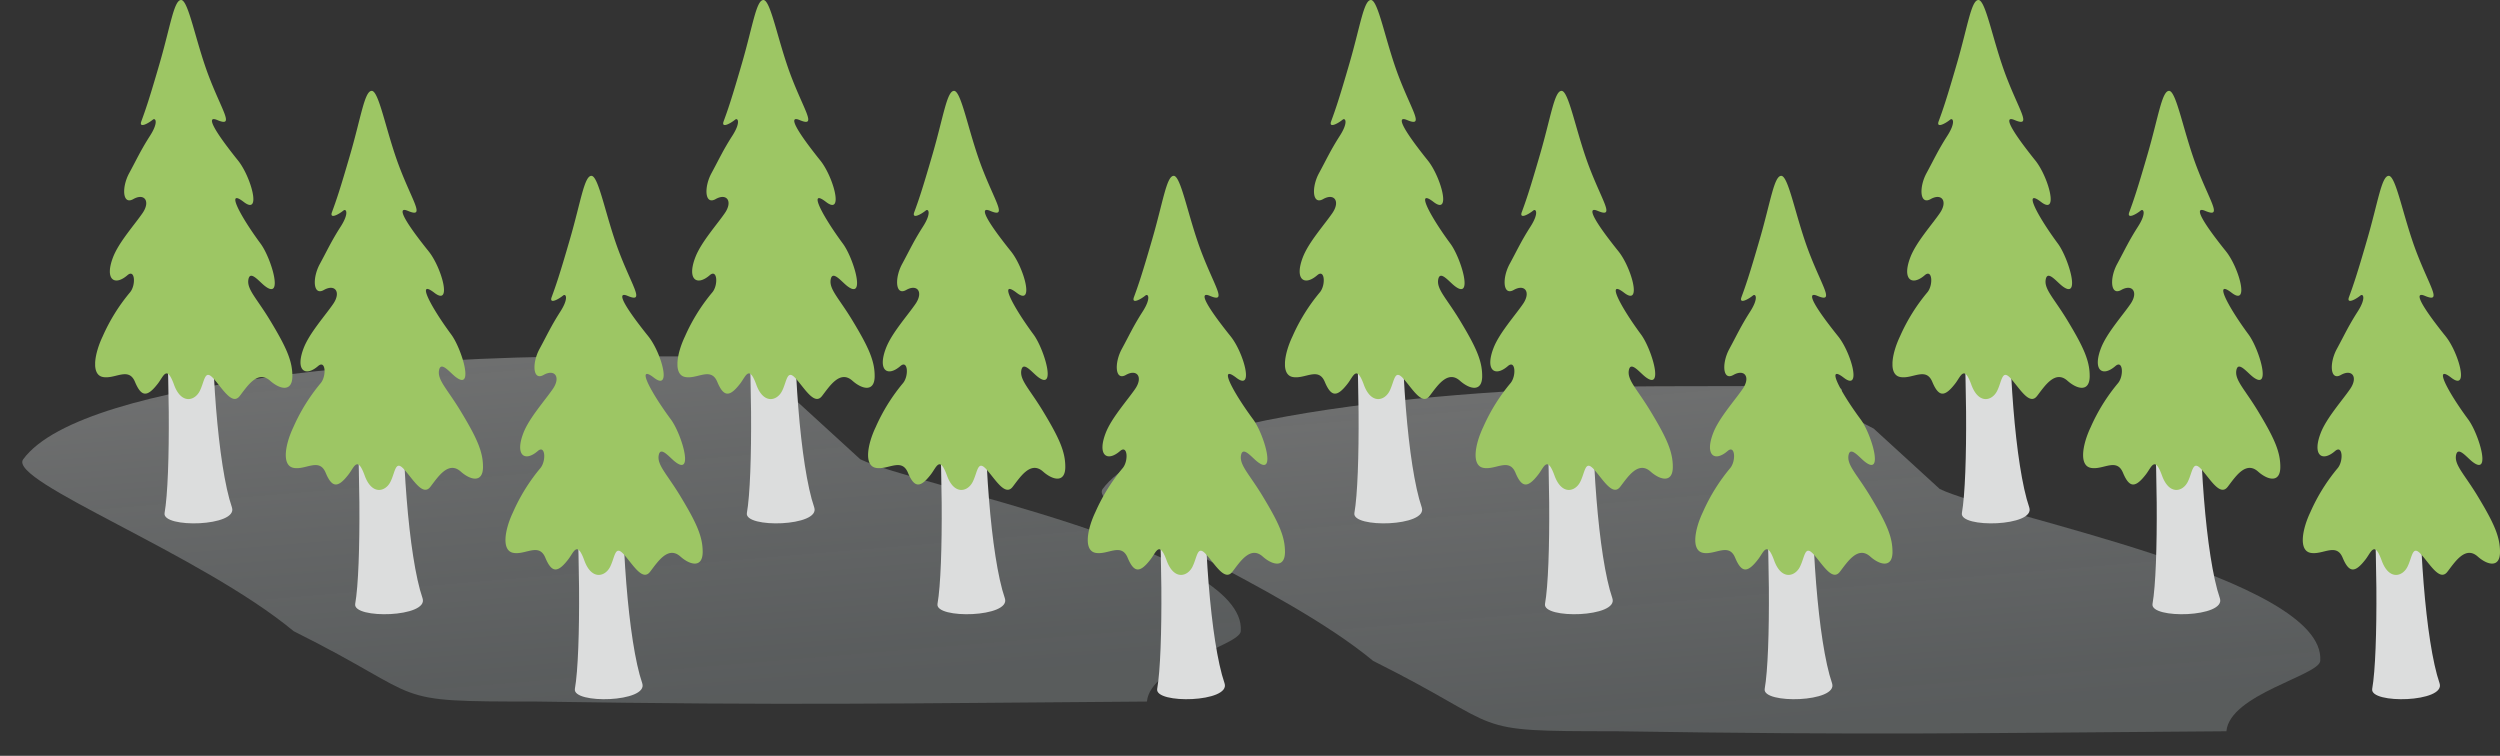
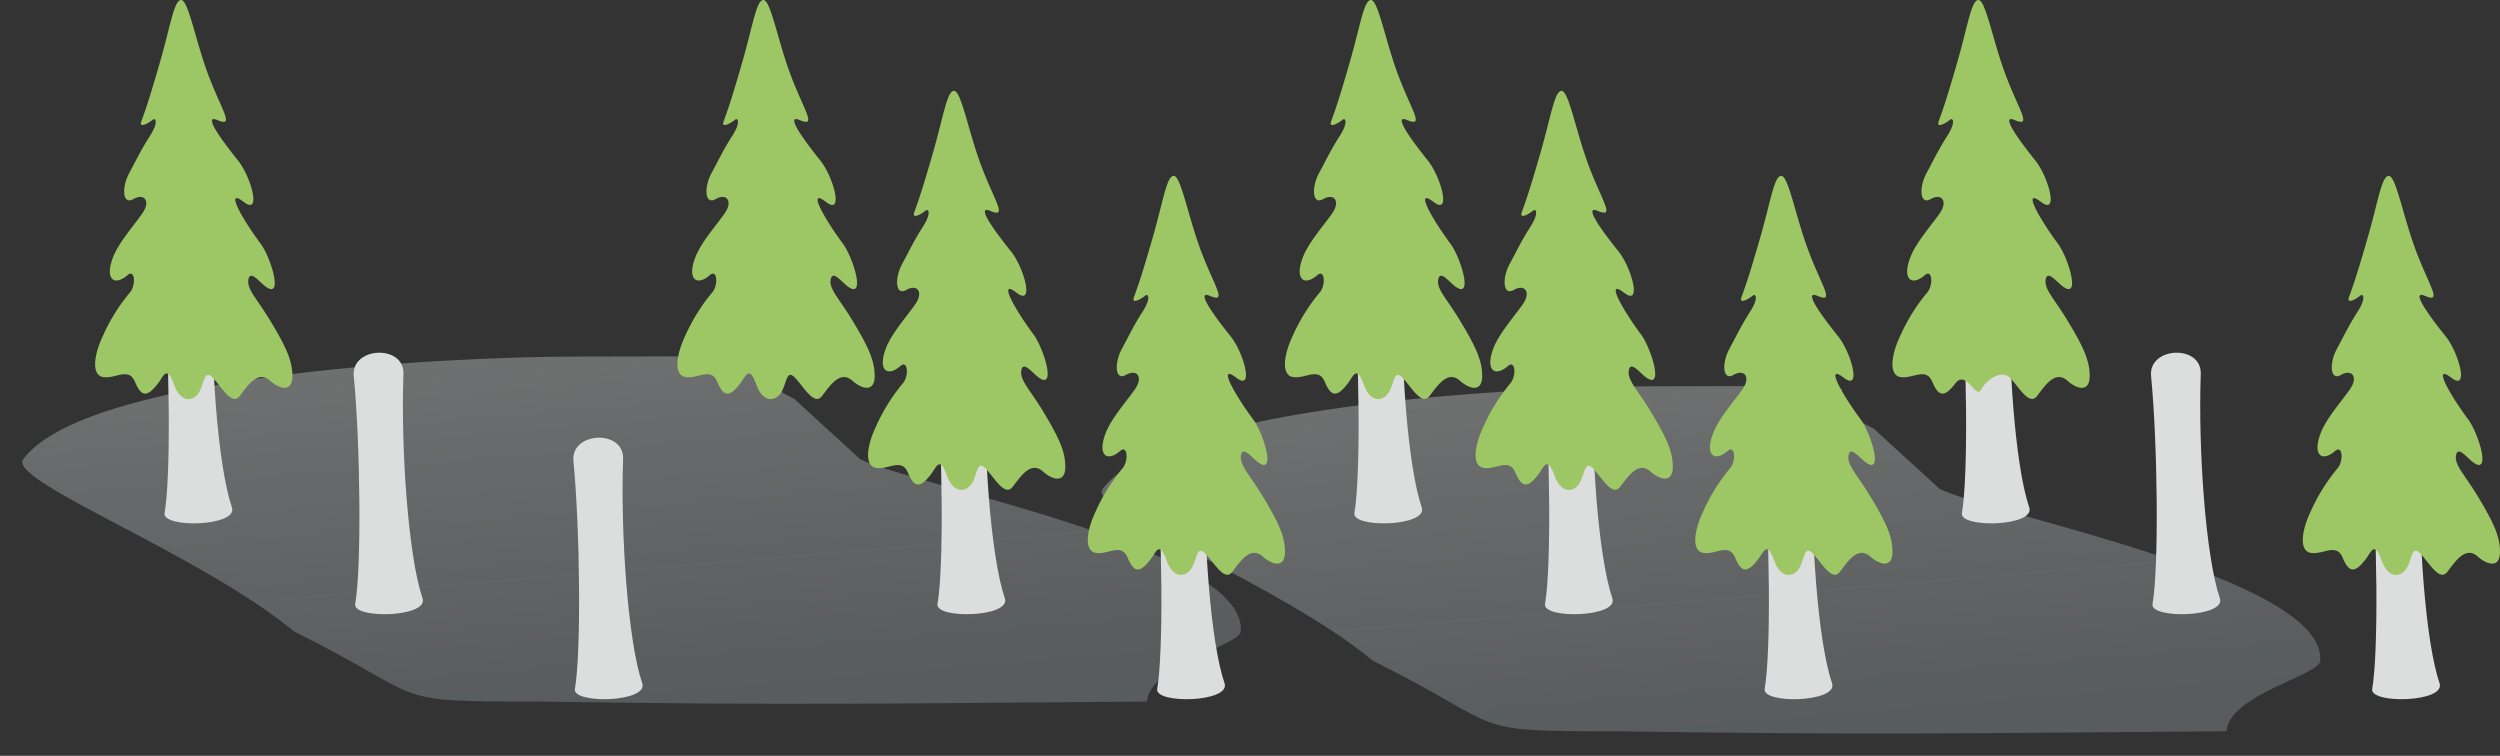
<svg xmlns="http://www.w3.org/2000/svg" width="336.704" height="101.792" viewBox="0 0 336.704 101.792">
  <rect x="0" y="0" width="336.704" height="101.792" fill="#333333" stroke="none" />
  <defs>
    <linearGradient id="linear-gradient" x1="0.13" y1="-0.271" x2="0.5" y2="1" gradientUnits="objectBoundingBox">
      <stop offset="0" stop-color="#f7f7f7" stop-opacity="0.698" />
      <stop offset="1" stop-color="#c4cfd2" stop-opacity="0.514" />
    </linearGradient>
    <clipPath id="clip-path">
      <rect id="長方形_30736" data-name="長方形 30736" width="81.821" height="94.171" transform="translate(0 0)" fill="none" />
    </clipPath>
  </defs>
  <g id="グループ_70124" data-name="グループ 70124" transform="translate(-139.485 -35.908)">
    <path id="パス_41622" data-name="パス 41622" d="M29.93,3.168C16.465-3.4,41.524-2.531.939-2.531-18.333-2.531-65.713.133-73.912,11.3-76.076,14.243-50,24.067-37.49,34.454c18.669,9.308,12.056,9.479,32.678,9.479,34.8.536,47.625.249,82.246,0,.449-4.978,12.5-7.514,12.639-9.479C90.892,23.29,46.2,14.9,38.824,11.3" transform="translate(216.523 86.462)" opacity="0.503" fill="url(#linear-gradient)" />
    <path id="パス_41623" data-name="パス 41623" d="M29.93,3.168C16.465-3.4,41.524-2.531.939-2.531-18.333-2.531-65.713.133-73.912,11.3-76.076,14.243-50,24.067-37.49,34.454c18.669,9.308,12.056,9.479,32.678,9.479,34.8.536,47.625.249,82.246,0,.449-4.978,12.5-7.514,12.639-9.479C90.892,23.29,46.2,14.9,38.824,11.3" transform="translate(361.906 90.462)" opacity="0.503" fill="url(#linear-gradient)" />
    <g id="グループ_70083" data-name="グループ 70083" transform="translate(-151.301 -9.77)">
      <g id="グループ_69700" data-name="グループ 69700" transform="translate(545.668 45.678)">
        <g id="グループ_69699" data-name="グループ 69699" clip-path="url(#clip-path)">
          <path id="パス_39844" data-name="パス 39844" d="M15.846,38.136c.143-4.034-7.074-3.7-6.691.274.905,9.4,1.051,25.867.194,30.685-.37,2.081,9.959,1.831,9.072-.755-1.921-5.6-2.934-20.081-2.575-30.2" fill="#dcdddd" />
-           <path id="パス_39845" data-name="パス 39845" d="M11.561,0c-.95.05-1.416,3.482-2.85,8.439-1.448,5-1.907,6.3-2.492,7.9-.353.966.873.332,1.545-.22.371-.3.79.345-.358,2.14-1.288,2.015-1.786,3.152-2.819,5.053s-.919,4.338.544,3.506c1.5-.854,2.348.279,1.255,1.874s-3.191,3.923-3.97,5.935c-1.163,3.006.172,3.963,1.932,2.438,1.027-.889,1.154,1.316.368,2.284a24.826,24.826,0,0,0-3.7,5.947c-1.1,2.306-1.612,5.176.034,5.482s3.454-1.4,4.31.645,1.642,2.123,3.107.213c.758-.989,1.175-2.526,2.15.166s2.794,2.2,3.469.861S14.73,49.624,15.953,51s2.505,3.632,3.508,2.347,2.412-3.574,4.1-2.071c1.331,1.184,2.984,1.546,3-.59.012-2.06-.786-3.876-3.007-7.546-1.84-3.04-3.2-4.231-2.9-5.574.265-1.153,1.412.334,2.193.944,2.606,2.037.864-3.761-.561-5.689-2.8-3.789-4.751-7.531-2.28-5.625s.973-3.415-.757-5.57c-3.093-3.851-4.465-6.16-2.811-5.462,2.385,1.007.706-1.082-1.138-5.917C13.519,5.566,12.559-.052,11.561,0" fill="#9dc664" />
+           <path id="パス_39845" data-name="パス 39845" d="M11.561,0c-.95.05-1.416,3.482-2.85,8.439-1.448,5-1.907,6.3-2.492,7.9-.353.966.873.332,1.545-.22.371-.3.79.345-.358,2.14-1.288,2.015-1.786,3.152-2.819,5.053s-.919,4.338.544,3.506c1.5-.854,2.348.279,1.255,1.874s-3.191,3.923-3.97,5.935c-1.163,3.006.172,3.963,1.932,2.438,1.027-.889,1.154,1.316.368,2.284a24.826,24.826,0,0,0-3.7,5.947c-1.1,2.306-1.612,5.176.034,5.482s3.454-1.4,4.31.645,1.642,2.123,3.107.213s2.794,2.2,3.469.861S14.73,49.624,15.953,51s2.505,3.632,3.508,2.347,2.412-3.574,4.1-2.071c1.331,1.184,2.984,1.546,3-.59.012-2.06-.786-3.876-3.007-7.546-1.84-3.04-3.2-4.231-2.9-5.574.265-1.153,1.412.334,2.193.944,2.606,2.037.864-3.761-.561-5.689-2.8-3.789-4.751-7.531-2.28-5.625s.973-3.415-.757-5.57c-3.093-3.851-4.465-6.16-2.811-5.462,2.385,1.007.706-1.082-1.138-5.917C13.519,5.566,12.559-.052,11.561,0" fill="#9dc664" />
          <path id="パス_39846" data-name="パス 39846" d="M41.519,50.373c.143-4.034-7.074-3.7-6.691.274.905,9.4,1.051,25.867.194,30.685-.37,2.081,9.959,1.831,9.072-.755-1.921-5.6-2.934-20.081-2.575-30.2" fill="#dcdddd" />
-           <path id="パス_39847" data-name="パス 39847" d="M37.235,12.237c-.95.05-1.416,3.482-2.85,8.439-1.448,5-1.907,6.3-2.492,7.9-.353.966.873.332,1.545-.22.371-.3.79.345-.358,2.141-1.288,2.014-1.786,3.151-2.819,5.052s-.919,4.338.544,3.506c1.5-.854,2.348.279,1.255,1.874s-3.191,3.923-3.97,5.935c-1.163,3.006.172,3.963,1.932,2.439,1.027-.89,1.154,1.315.368,2.283a24.826,24.826,0,0,0-3.695,5.947c-1.1,2.306-1.612,5.177.034,5.482s3.454-1.4,4.31.645,1.641,2.123,3.107.213c.758-.989,1.175-2.525,2.15.167s2.794,2.2,3.469.86.639-3.039,1.862-1.666,2.505,3.632,3.508,2.347,2.412-3.574,4.1-2.071c1.331,1.184,2.984,1.546,3-.59.012-2.059-.786-3.876-3.007-7.546-1.84-3.04-3.2-4.231-2.9-5.574.265-1.153,1.412.334,2.193.944,2.606,2.037.864-3.761-.561-5.689-2.8-3.789-4.751-7.531-2.28-5.625s.973-3.415-.757-5.57c-3.093-3.85-4.465-6.16-2.811-5.462,2.385,1.008.706-1.082-1.138-5.917-1.783-4.678-2.743-10.3-3.741-10.244" fill="#9dc664" />
          <path id="パス_39848" data-name="パス 39848" d="M71.107,61.819c.143-4.034-7.074-3.7-6.691.274.9,9.4,1.051,25.867.194,30.685-.37,2.081,9.959,1.831,9.072-.755-1.921-5.6-2.934-20.081-2.575-30.2" fill="#dcdddd" />
          <path id="パス_39849" data-name="パス 39849" d="M66.822,23.682c-.95.05-1.417,3.482-2.851,8.439-1.447,5-1.906,6.3-2.491,7.9-.353.966.873.332,1.545-.22.371-.3.789.345-.358,2.14-1.288,2.015-1.786,3.152-2.819,5.053s-.919,4.338.544,3.506c1.5-.854,2.348.279,1.254,1.874s-3.19,3.923-3.969,5.935c-1.163,3.006.172,3.963,1.932,2.438,1.027-.889,1.153,1.316.367,2.284a24.856,24.856,0,0,0-3.694,5.947c-1.1,2.306-1.612,5.176.034,5.482s3.454-1.4,4.31.645,1.641,2.123,3.107.213c.758-.989,1.175-2.526,2.149.166s2.794,2.2,3.471.861.638-3.039,1.861-1.666,2.505,3.632,3.508,2.347,2.412-3.575,4.1-2.071c1.331,1.184,2.984,1.546,3-.59.012-2.06-.786-3.876-3.007-7.546-1.84-3.04-3.2-4.231-2.9-5.574.265-1.153,1.412.334,2.193.944,2.606,2.037.864-3.761-.561-5.689-2.8-3.789-4.751-7.531-2.28-5.625s.973-3.415-.758-5.57c-3.092-3.851-4.464-6.16-2.81-5.462,2.385,1.007.706-1.082-1.138-5.917-1.783-4.678-2.743-10.3-3.741-10.244" fill="#9dc664" />
        </g>
      </g>
      <g id="グループ_70080" data-name="グループ 70080" transform="translate(463.848 45.678)">
        <g id="グループ_69699-2" data-name="グループ 69699" clip-path="url(#clip-path)">
          <path id="パス_39844-2" data-name="パス 39844" d="M15.846,38.136c.143-4.034-7.074-3.7-6.691.274.905,9.4,1.051,25.867.194,30.685-.37,2.081,9.959,1.831,9.072-.755-1.921-5.6-2.934-20.081-2.575-30.2" fill="#dcdddd" />
          <path id="パス_39845-2" data-name="パス 39845" d="M11.561,0c-.95.05-1.416,3.482-2.85,8.439-1.448,5-1.907,6.3-2.492,7.9-.353.966.873.332,1.545-.22.371-.3.79.345-.358,2.14-1.288,2.015-1.786,3.152-2.819,5.053s-.919,4.338.544,3.506c1.5-.854,2.348.279,1.255,1.874s-3.191,3.923-3.97,5.935c-1.163,3.006.172,3.963,1.932,2.438,1.027-.889,1.154,1.316.368,2.284a24.826,24.826,0,0,0-3.7,5.947c-1.1,2.306-1.612,5.176.034,5.482s3.454-1.4,4.31.645,1.642,2.123,3.107.213c.758-.989,1.175-2.526,2.15.166s2.794,2.2,3.469.861S14.73,49.624,15.953,51s2.505,3.632,3.508,2.347,2.412-3.574,4.1-2.071c1.331,1.184,2.984,1.546,3-.59.012-2.06-.786-3.876-3.007-7.546-1.84-3.04-3.2-4.231-2.9-5.574.265-1.153,1.412.334,2.193.944,2.606,2.037.864-3.761-.561-5.689-2.8-3.789-4.751-7.531-2.28-5.625s.973-3.415-.757-5.57c-3.093-3.851-4.465-6.16-2.811-5.462,2.385,1.007.706-1.082-1.138-5.917C13.519,5.566,12.559-.052,11.561,0" fill="#9dc664" />
          <path id="パス_39846-2" data-name="パス 39846" d="M41.519,50.373c.143-4.034-7.074-3.7-6.691.274.905,9.4,1.051,25.867.194,30.685-.37,2.081,9.959,1.831,9.072-.755-1.921-5.6-2.934-20.081-2.575-30.2" fill="#dcdddd" />
          <path id="パス_39847-2" data-name="パス 39847" d="M37.235,12.237c-.95.05-1.416,3.482-2.85,8.439-1.448,5-1.907,6.3-2.492,7.9-.353.966.873.332,1.545-.22.371-.3.79.345-.358,2.141-1.288,2.014-1.786,3.151-2.819,5.052s-.919,4.338.544,3.506c1.5-.854,2.348.279,1.255,1.874s-3.191,3.923-3.97,5.935c-1.163,3.006.172,3.963,1.932,2.439,1.027-.89,1.154,1.315.368,2.283a24.826,24.826,0,0,0-3.695,5.947c-1.1,2.306-1.612,5.177.034,5.482s3.454-1.4,4.31.645,1.641,2.123,3.107.213c.758-.989,1.175-2.525,2.15.167s2.794,2.2,3.469.86.639-3.039,1.862-1.666,2.505,3.632,3.508,2.347,2.412-3.574,4.1-2.071c1.331,1.184,2.984,1.546,3-.59.012-2.059-.786-3.876-3.007-7.546-1.84-3.04-3.2-4.231-2.9-5.574.265-1.153,1.412.334,2.193.944,2.606,2.037.864-3.761-.561-5.689-2.8-3.789-4.751-7.531-2.28-5.625s.973-3.415-.757-5.57c-3.093-3.85-4.465-6.16-2.811-5.462,2.385,1.008.706-1.082-1.138-5.917-1.783-4.678-2.743-10.3-3.741-10.244" fill="#9dc664" />
          <path id="パス_39848-2" data-name="パス 39848" d="M71.107,61.819c.143-4.034-7.074-3.7-6.691.274.9,9.4,1.051,25.867.194,30.685-.37,2.081,9.959,1.831,9.072-.755-1.921-5.6-2.934-20.081-2.575-30.2" fill="#dcdddd" />
          <path id="パス_39849-2" data-name="パス 39849" d="M66.822,23.682c-.95.05-1.417,3.482-2.851,8.439-1.447,5-1.906,6.3-2.491,7.9-.353.966.873.332,1.545-.22.371-.3.789.345-.358,2.14-1.288,2.015-1.786,3.152-2.819,5.053s-.919,4.338.544,3.506c1.5-.854,2.348.279,1.254,1.874s-3.19,3.923-3.969,5.935c-1.163,3.006.172,3.963,1.932,2.438,1.027-.889,1.153,1.316.367,2.284a24.856,24.856,0,0,0-3.694,5.947c-1.1,2.306-1.612,5.176.034,5.482s3.454-1.4,4.31.645,1.641,2.123,3.107.213c.758-.989,1.175-2.526,2.149.166s2.794,2.2,3.471.861.638-3.039,1.861-1.666,2.505,3.632,3.508,2.347,2.412-3.575,4.1-2.071c1.331,1.184,2.984,1.546,3-.59.012-2.06-.786-3.876-3.007-7.546-1.84-3.04-3.2-4.231-2.9-5.574.265-1.153,1.412.334,2.193.944,2.606,2.037.864-3.761-.561-5.689-2.8-3.789-4.751-7.531-2.28-5.625s.973-3.415-.758-5.57c-3.092-3.851-4.464-6.16-2.81-5.462,2.385,1.007.706-1.082-1.138-5.917-1.783-4.678-2.743-10.3-3.741-10.244" fill="#9dc664" />
        </g>
      </g>
      <g id="グループ_70081" data-name="グループ 70081" transform="translate(382.027 45.678)">
        <g id="グループ_69699-3" data-name="グループ 69699" clip-path="url(#clip-path)">
-           <path id="パス_39844-3" data-name="パス 39844" d="M15.846,38.136c.143-4.034-7.074-3.7-6.691.274.905,9.4,1.051,25.867.194,30.685-.37,2.081,9.959,1.831,9.072-.755-1.921-5.6-2.934-20.081-2.575-30.2" fill="#dcdddd" />
          <path id="パス_39845-3" data-name="パス 39845" d="M11.561,0c-.95.05-1.416,3.482-2.85,8.439-1.448,5-1.907,6.3-2.492,7.9-.353.966.873.332,1.545-.22.371-.3.79.345-.358,2.14-1.288,2.015-1.786,3.152-2.819,5.053s-.919,4.338.544,3.506c1.5-.854,2.348.279,1.255,1.874s-3.191,3.923-3.97,5.935c-1.163,3.006.172,3.963,1.932,2.438,1.027-.889,1.154,1.316.368,2.284a24.826,24.826,0,0,0-3.7,5.947c-1.1,2.306-1.612,5.176.034,5.482s3.454-1.4,4.31.645,1.642,2.123,3.107.213c.758-.989,1.175-2.526,2.15.166s2.794,2.2,3.469.861S14.73,49.624,15.953,51s2.505,3.632,3.508,2.347,2.412-3.574,4.1-2.071c1.331,1.184,2.984,1.546,3-.59.012-2.06-.786-3.876-3.007-7.546-1.84-3.04-3.2-4.231-2.9-5.574.265-1.153,1.412.334,2.193.944,2.606,2.037.864-3.761-.561-5.689-2.8-3.789-4.751-7.531-2.28-5.625s.973-3.415-.757-5.57c-3.093-3.851-4.465-6.16-2.811-5.462,2.385,1.007.706-1.082-1.138-5.917C13.519,5.566,12.559-.052,11.561,0" fill="#9dc664" />
          <path id="パス_39846-3" data-name="パス 39846" d="M41.519,50.373c.143-4.034-7.074-3.7-6.691.274.905,9.4,1.051,25.867.194,30.685-.37,2.081,9.959,1.831,9.072-.755-1.921-5.6-2.934-20.081-2.575-30.2" fill="#dcdddd" />
          <path id="パス_39847-3" data-name="パス 39847" d="M37.235,12.237c-.95.05-1.416,3.482-2.85,8.439-1.448,5-1.907,6.3-2.492,7.9-.353.966.873.332,1.545-.22.371-.3.79.345-.358,2.141-1.288,2.014-1.786,3.151-2.819,5.052s-.919,4.338.544,3.506c1.5-.854,2.348.279,1.255,1.874s-3.191,3.923-3.97,5.935c-1.163,3.006.172,3.963,1.932,2.439,1.027-.89,1.154,1.315.368,2.283a24.826,24.826,0,0,0-3.695,5.947c-1.1,2.306-1.612,5.177.034,5.482s3.454-1.4,4.31.645,1.641,2.123,3.107.213c.758-.989,1.175-2.525,2.15.167s2.794,2.2,3.469.86.639-3.039,1.862-1.666,2.505,3.632,3.508,2.347,2.412-3.574,4.1-2.071c1.331,1.184,2.984,1.546,3-.59.012-2.059-.786-3.876-3.007-7.546-1.84-3.04-3.2-4.231-2.9-5.574.265-1.153,1.412.334,2.193.944,2.606,2.037.864-3.761-.561-5.689-2.8-3.789-4.751-7.531-2.28-5.625s.973-3.415-.757-5.57c-3.093-3.85-4.465-6.16-2.811-5.462,2.385,1.008.706-1.082-1.138-5.917-1.783-4.678-2.743-10.3-3.741-10.244" fill="#9dc664" />
          <path id="パス_39848-3" data-name="パス 39848" d="M71.107,61.819c.143-4.034-7.074-3.7-6.691.274.9,9.4,1.051,25.867.194,30.685-.37,2.081,9.959,1.831,9.072-.755-1.921-5.6-2.934-20.081-2.575-30.2" fill="#dcdddd" />
          <path id="パス_39849-3" data-name="パス 39849" d="M66.822,23.682c-.95.05-1.417,3.482-2.851,8.439-1.447,5-1.906,6.3-2.491,7.9-.353.966.873.332,1.545-.22.371-.3.789.345-.358,2.14-1.288,2.015-1.786,3.152-2.819,5.053s-.919,4.338.544,3.506c1.5-.854,2.348.279,1.254,1.874s-3.19,3.923-3.969,5.935c-1.163,3.006.172,3.963,1.932,2.438,1.027-.889,1.153,1.316.367,2.284a24.856,24.856,0,0,0-3.694,5.947c-1.1,2.306-1.612,5.176.034,5.482s3.454-1.4,4.31.645,1.641,2.123,3.107.213c.758-.989,1.175-2.526,2.149.166s2.794,2.2,3.471.861.638-3.039,1.861-1.666,2.505,3.632,3.508,2.347,2.412-3.575,4.1-2.071c1.331,1.184,2.984,1.546,3-.59.012-2.06-.786-3.876-3.007-7.546-1.84-3.04-3.2-4.231-2.9-5.574.265-1.153,1.412.334,2.193.944,2.606,2.037.864-3.761-.561-5.689-2.8-3.789-4.751-7.531-2.28-5.625s.973-3.415-.758-5.57c-3.092-3.851-4.464-6.16-2.81-5.462,2.385,1.007.706-1.082-1.138-5.917-1.783-4.678-2.743-10.3-3.741-10.244" fill="#9dc664" />
        </g>
      </g>
      <g id="グループ_70082" data-name="グループ 70082" transform="translate(303.602 45.678)">
        <g id="グループ_69699-4" data-name="グループ 69699" clip-path="url(#clip-path)">
          <path id="パス_39844-4" data-name="パス 39844" d="M15.846,38.136c.143-4.034-7.074-3.7-6.691.274.905,9.4,1.051,25.867.194,30.685-.37,2.081,9.959,1.831,9.072-.755-1.921-5.6-2.934-20.081-2.575-30.2" fill="#dcdddd" />
          <path id="パス_39845-4" data-name="パス 39845" d="M11.561,0c-.95.05-1.416,3.482-2.85,8.439-1.448,5-1.907,6.3-2.492,7.9-.353.966.873.332,1.545-.22.371-.3.79.345-.358,2.14-1.288,2.015-1.786,3.152-2.819,5.053s-.919,4.338.544,3.506c1.5-.854,2.348.279,1.255,1.874s-3.191,3.923-3.97,5.935c-1.163,3.006.172,3.963,1.932,2.438,1.027-.889,1.154,1.316.368,2.284a24.826,24.826,0,0,0-3.7,5.947c-1.1,2.306-1.612,5.176.034,5.482s3.454-1.4,4.31.645,1.642,2.123,3.107.213c.758-.989,1.175-2.526,2.15.166s2.794,2.2,3.469.861S14.73,49.624,15.953,51s2.505,3.632,3.508,2.347,2.412-3.574,4.1-2.071c1.331,1.184,2.984,1.546,3-.59.012-2.06-.786-3.876-3.007-7.546-1.84-3.04-3.2-4.231-2.9-5.574.265-1.153,1.412.334,2.193.944,2.606,2.037.864-3.761-.561-5.689-2.8-3.789-4.751-7.531-2.28-5.625s.973-3.415-.757-5.57c-3.093-3.851-4.465-6.16-2.811-5.462,2.385,1.007.706-1.082-1.138-5.917C13.519,5.566,12.559-.052,11.561,0" fill="#9dc664" />
          <path id="パス_39846-4" data-name="パス 39846" d="M41.519,50.373c.143-4.034-7.074-3.7-6.691.274.905,9.4,1.051,25.867.194,30.685-.37,2.081,9.959,1.831,9.072-.755-1.921-5.6-2.934-20.081-2.575-30.2" fill="#dcdddd" />
-           <path id="パス_39847-4" data-name="パス 39847" d="M37.235,12.237c-.95.05-1.416,3.482-2.85,8.439-1.448,5-1.907,6.3-2.492,7.9-.353.966.873.332,1.545-.22.371-.3.79.345-.358,2.141-1.288,2.014-1.786,3.151-2.819,5.052s-.919,4.338.544,3.506c1.5-.854,2.348.279,1.255,1.874s-3.191,3.923-3.97,5.935c-1.163,3.006.172,3.963,1.932,2.439,1.027-.89,1.154,1.315.368,2.283a24.826,24.826,0,0,0-3.695,5.947c-1.1,2.306-1.612,5.177.034,5.482s3.454-1.4,4.31.645,1.641,2.123,3.107.213c.758-.989,1.175-2.525,2.15.167s2.794,2.2,3.469.86.639-3.039,1.862-1.666,2.505,3.632,3.508,2.347,2.412-3.574,4.1-2.071c1.331,1.184,2.984,1.546,3-.59.012-2.059-.786-3.876-3.007-7.546-1.84-3.04-3.2-4.231-2.9-5.574.265-1.153,1.412.334,2.193.944,2.606,2.037.864-3.761-.561-5.689-2.8-3.789-4.751-7.531-2.28-5.625s.973-3.415-.757-5.57c-3.093-3.85-4.465-6.16-2.811-5.462,2.385,1.008.706-1.082-1.138-5.917-1.783-4.678-2.743-10.3-3.741-10.244" fill="#9dc664" />
          <path id="パス_39848-4" data-name="パス 39848" d="M71.107,61.819c.143-4.034-7.074-3.7-6.691.274.9,9.4,1.051,25.867.194,30.685-.37,2.081,9.959,1.831,9.072-.755-1.921-5.6-2.934-20.081-2.575-30.2" fill="#dcdddd" />
-           <path id="パス_39849-4" data-name="パス 39849" d="M66.822,23.682c-.95.05-1.417,3.482-2.851,8.439-1.447,5-1.906,6.3-2.491,7.9-.353.966.873.332,1.545-.22.371-.3.789.345-.358,2.14-1.288,2.015-1.786,3.152-2.819,5.053s-.919,4.338.544,3.506c1.5-.854,2.348.279,1.254,1.874s-3.19,3.923-3.969,5.935c-1.163,3.006.172,3.963,1.932,2.438,1.027-.889,1.153,1.316.367,2.284a24.856,24.856,0,0,0-3.694,5.947c-1.1,2.306-1.612,5.176.034,5.482s3.454-1.4,4.31.645,1.641,2.123,3.107.213c.758-.989,1.175-2.526,2.149.166s2.794,2.2,3.471.861.638-3.039,1.861-1.666,2.505,3.632,3.508,2.347,2.412-3.575,4.1-2.071c1.331,1.184,2.984,1.546,3-.59.012-2.06-.786-3.876-3.007-7.546-1.84-3.04-3.2-4.231-2.9-5.574.265-1.153,1.412.334,2.193.944,2.606,2.037.864-3.761-.561-5.689-2.8-3.789-4.751-7.531-2.28-5.625s.973-3.415-.758-5.57c-3.092-3.851-4.464-6.16-2.81-5.462,2.385,1.007.706-1.082-1.138-5.917-1.783-4.678-2.743-10.3-3.741-10.244" fill="#9dc664" />
        </g>
      </g>
    </g>
  </g>
</svg>